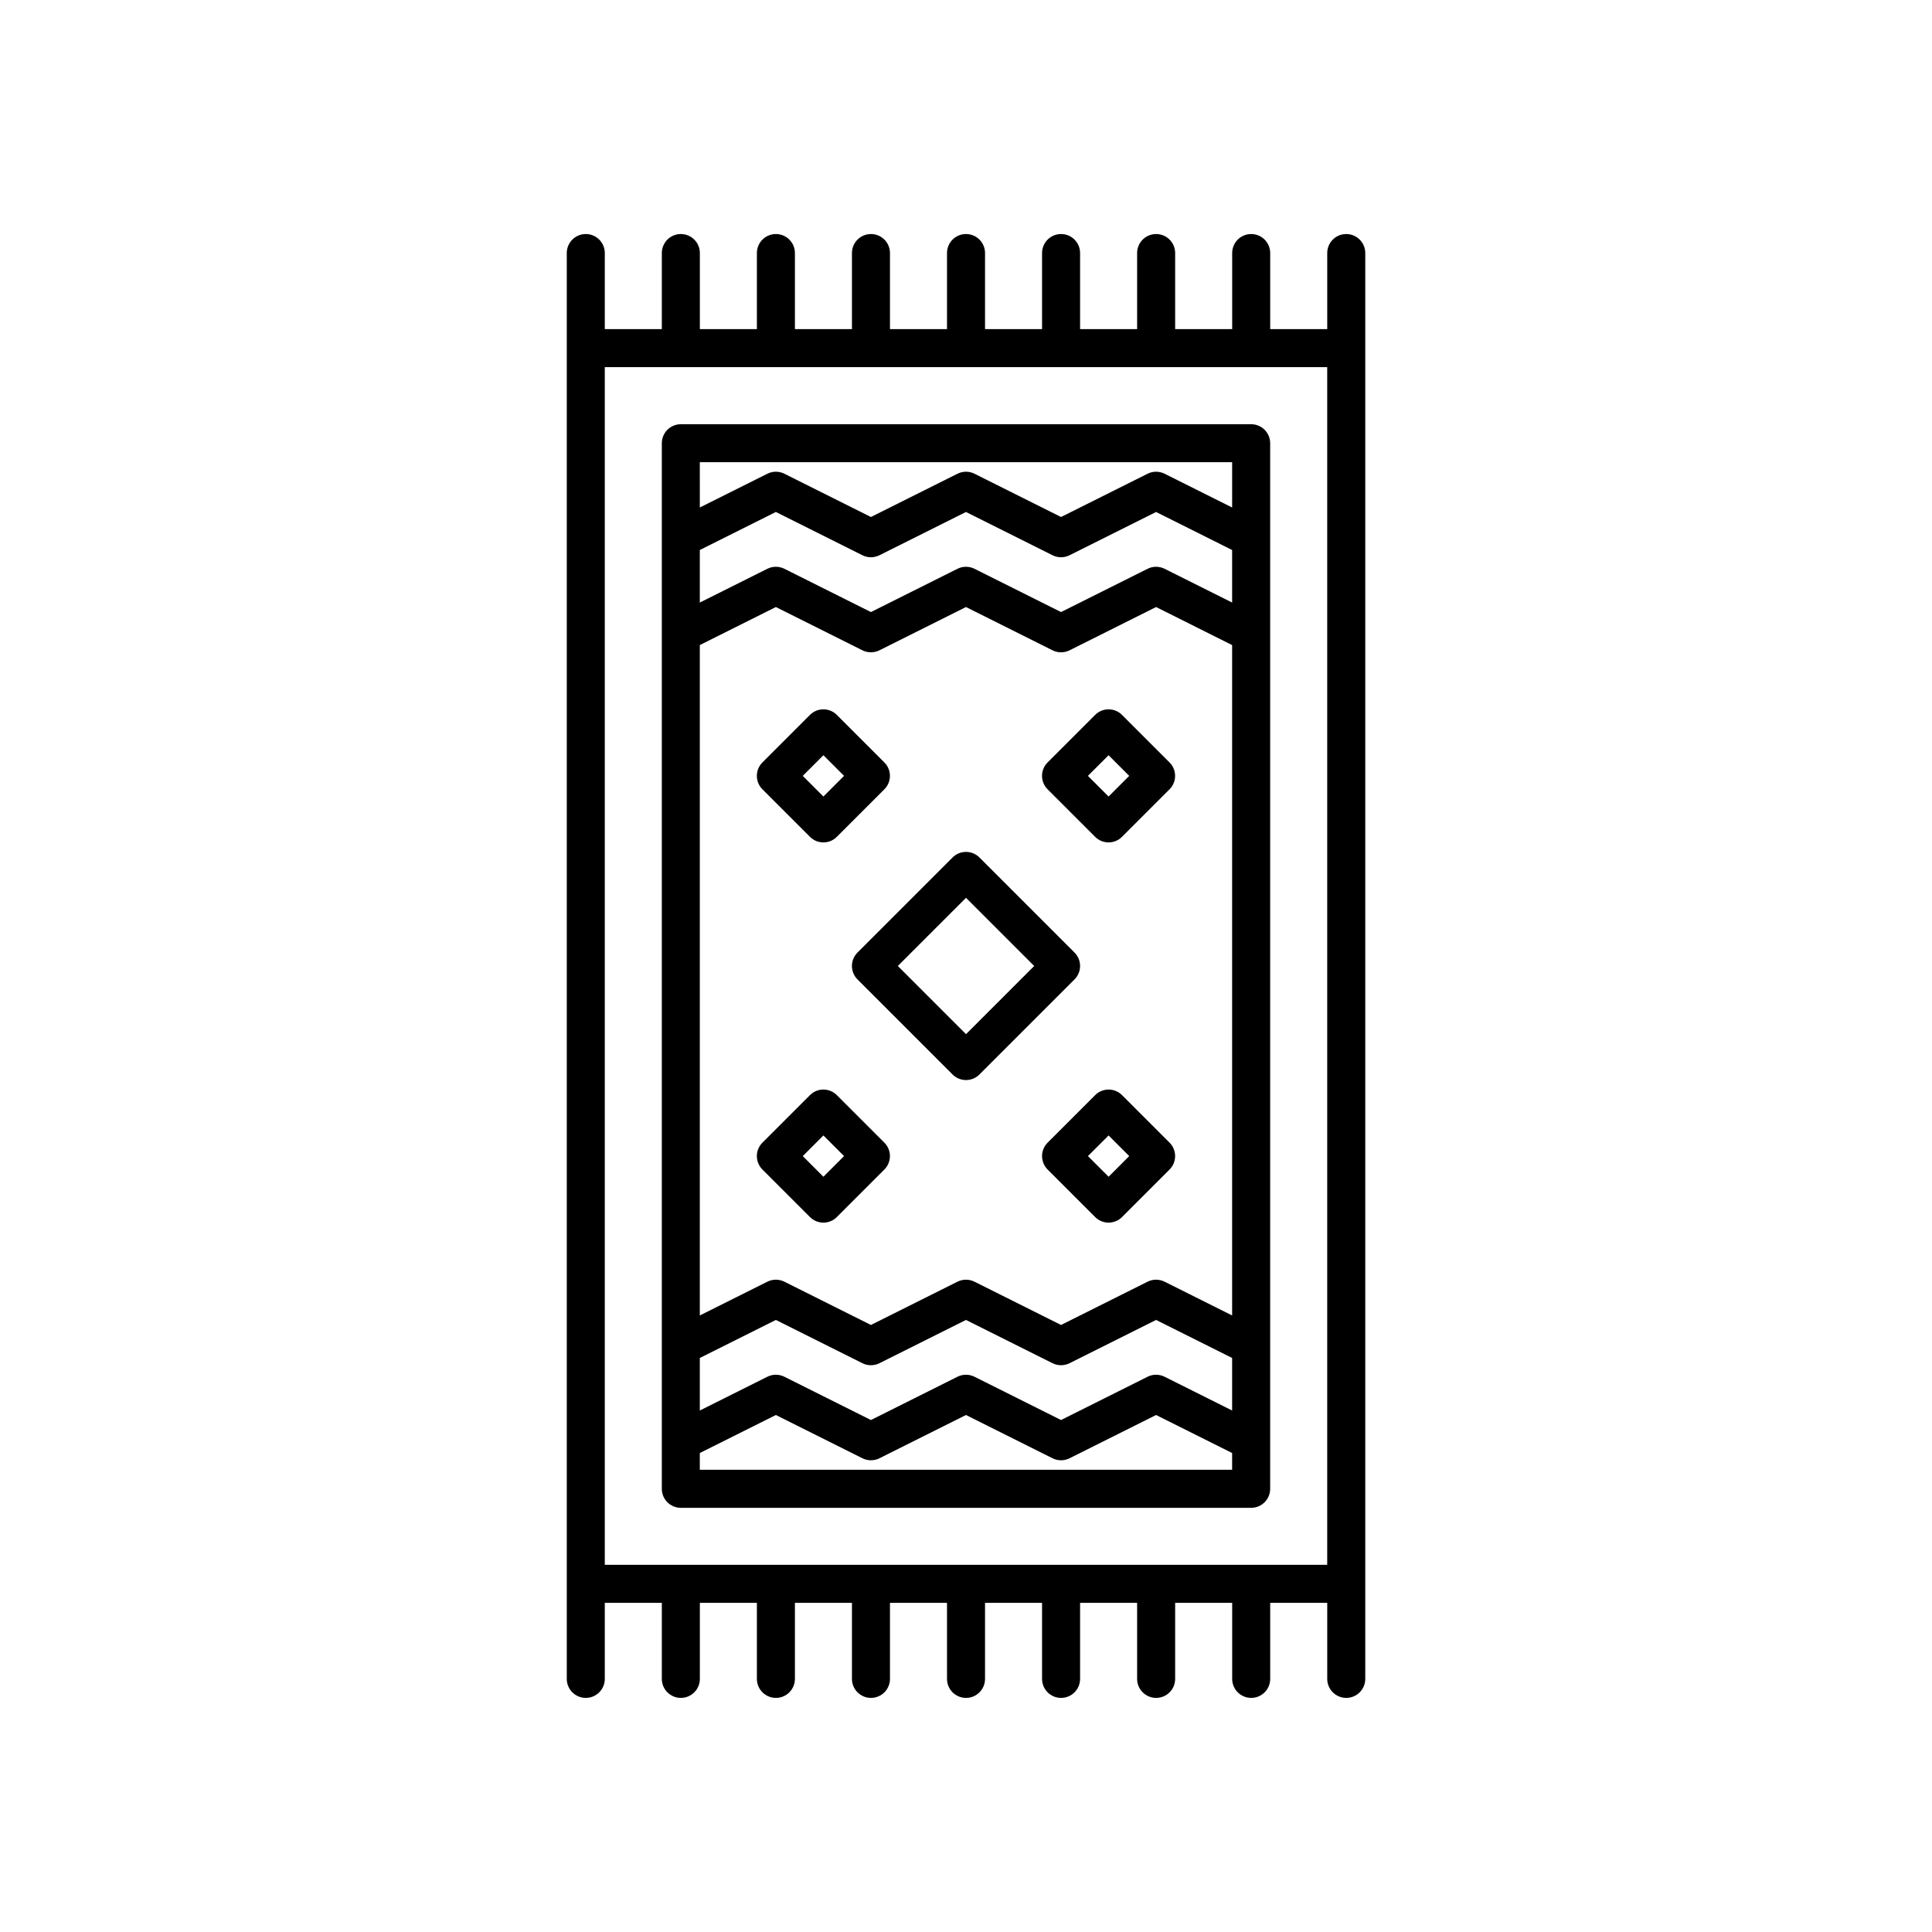
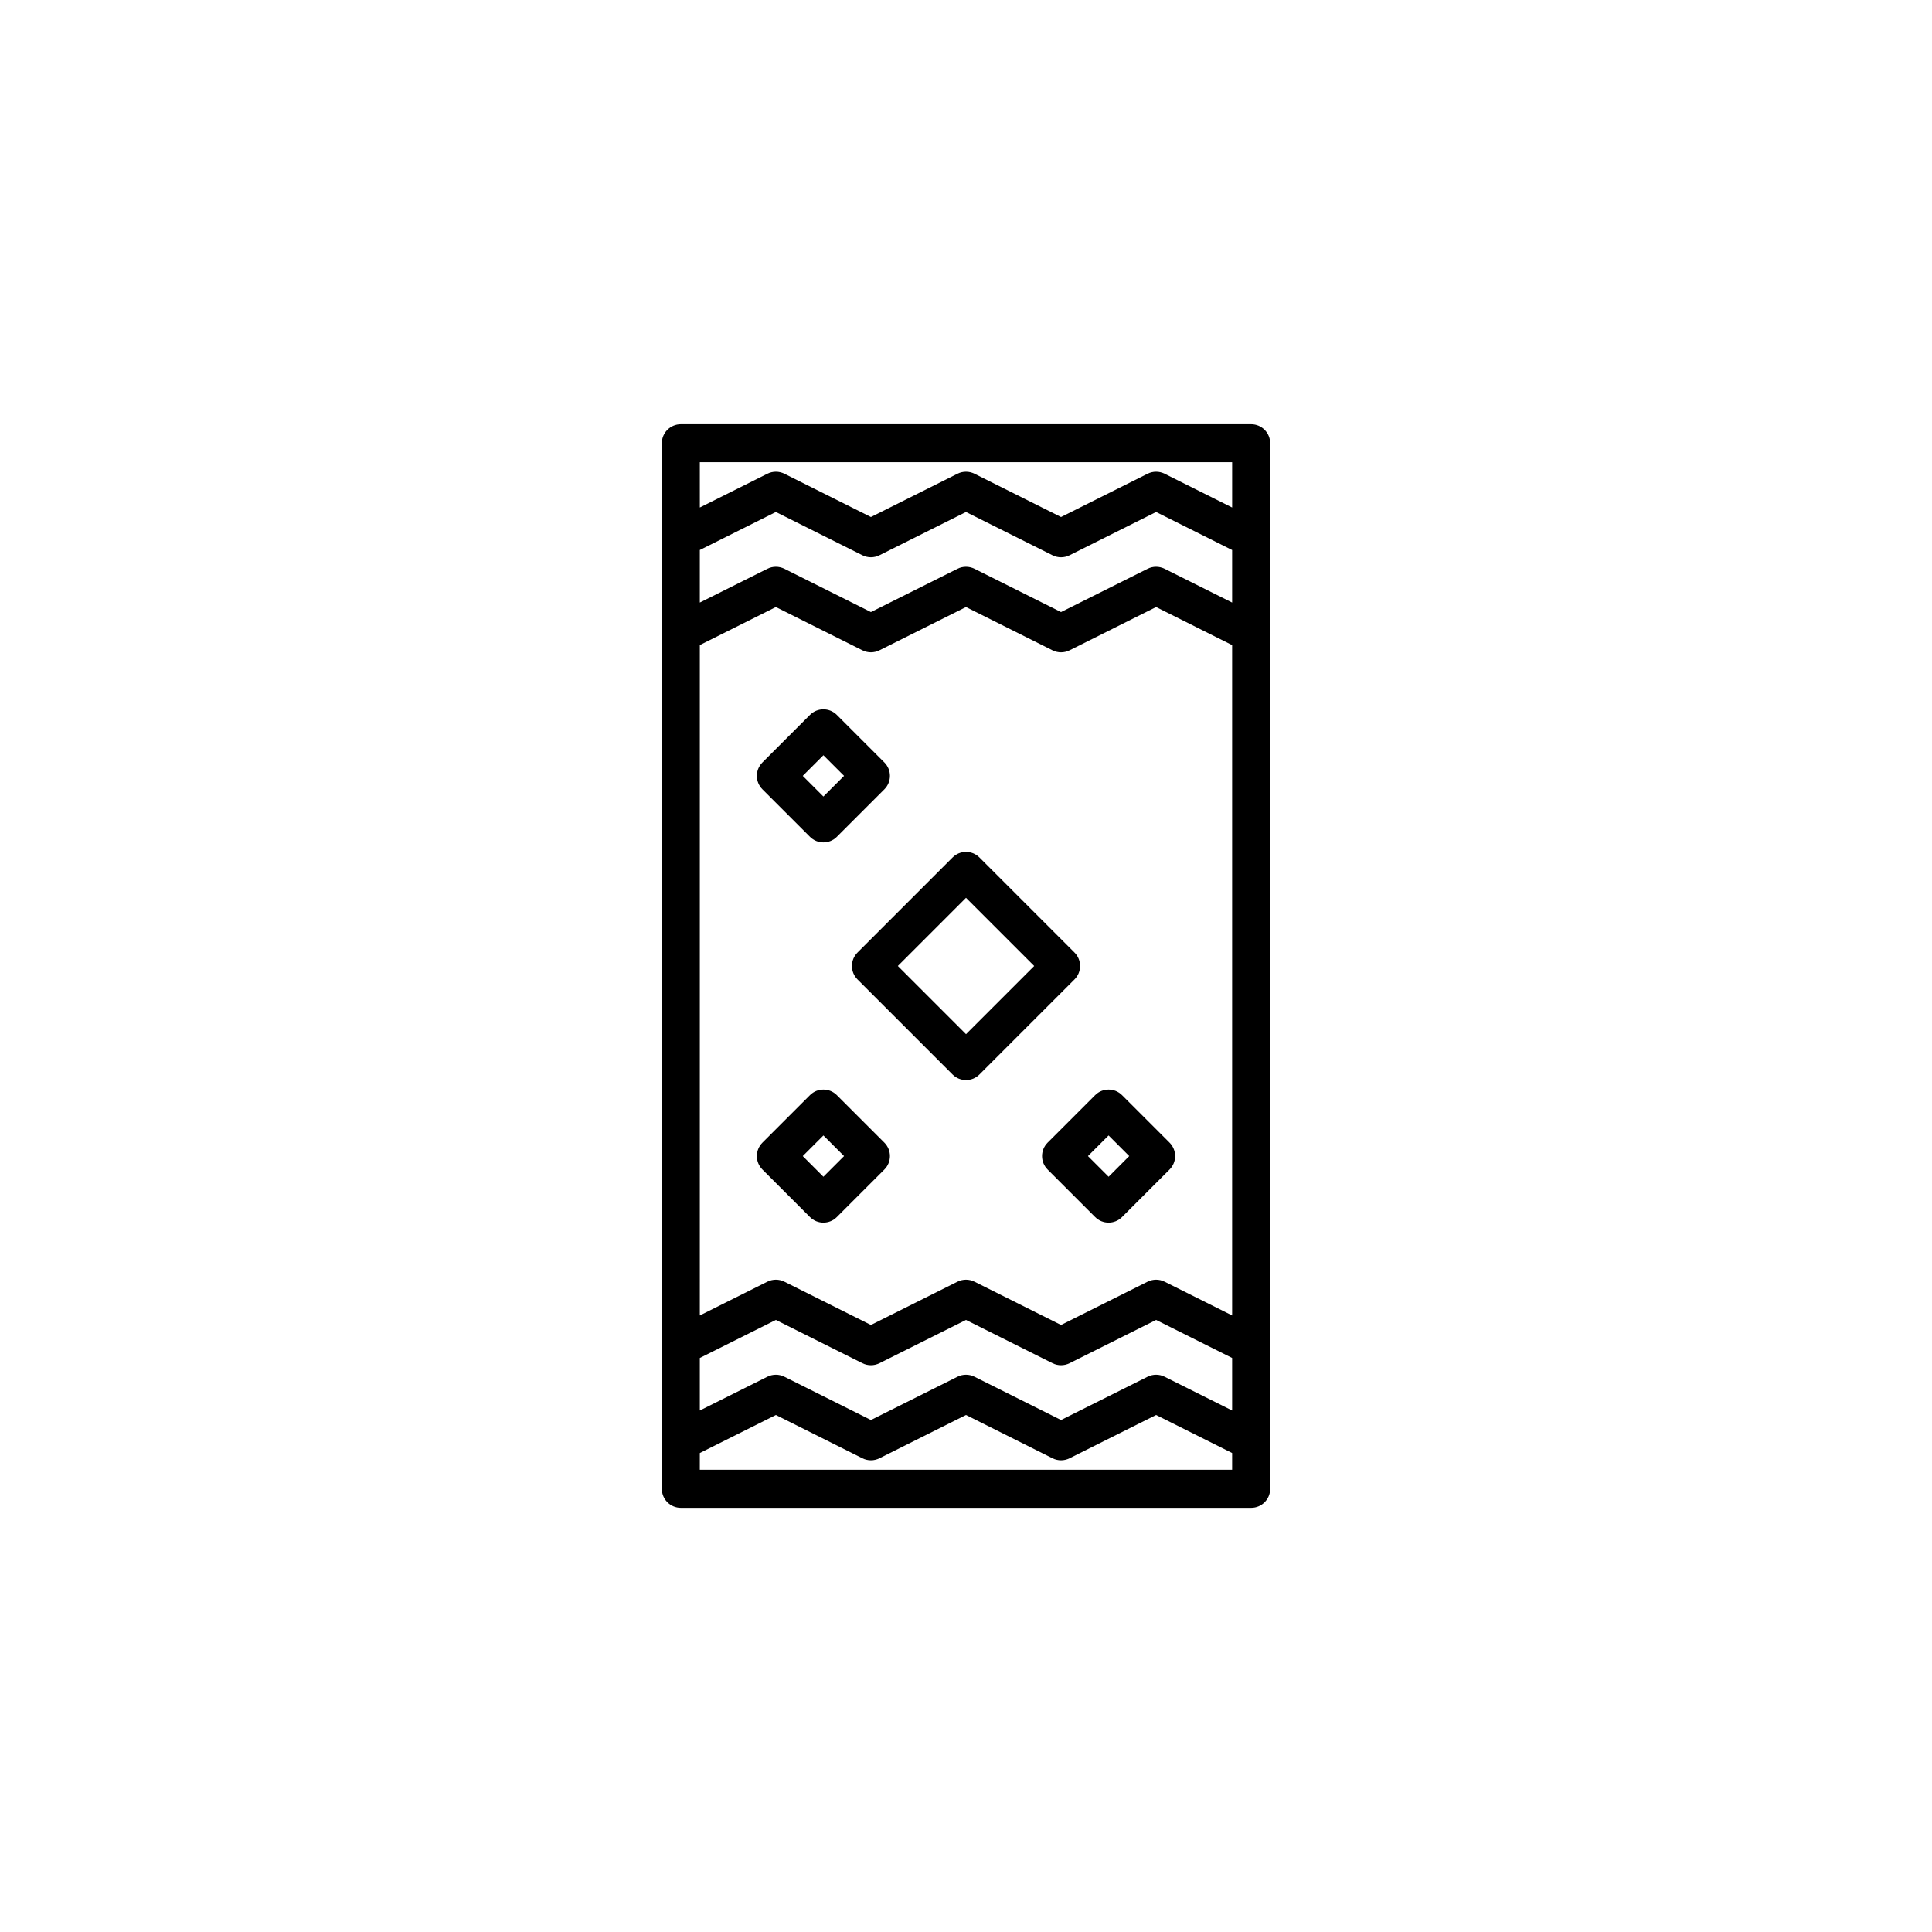
<svg xmlns="http://www.w3.org/2000/svg" fill="#000000" width="800px" height="800px" version="1.1" viewBox="144 144 512 512">
  <g>
-     <path d="m299.24 593.96c2.785 0 5.039-2.254 5.039-5.039v-20.152h15.113v20.152c0 2.781 2.254 5.039 5.039 5.039 2.785 0 5.039-2.254 5.039-5.039v-20.152h15.113v20.152c0 2.781 2.254 5.039 5.039 5.039s5.039-2.254 5.039-5.039v-20.152h15.113v20.152c0 2.781 2.254 5.039 5.039 5.039s5.039-2.254 5.039-5.039v-20.152h15.113v20.152c0 2.781 2.254 5.039 5.039 5.039s5.039-2.254 5.039-5.039v-20.152h15.113v20.152c0 2.781 2.254 5.039 5.039 5.039 2.785 0 5.039-2.254 5.039-5.039v-20.152h15.113v20.152c0 2.781 2.254 5.039 5.039 5.039 2.785 0 5.039-2.254 5.039-5.039v-20.152h15.113v20.152c0 2.781 2.254 5.039 5.039 5.039s5.039-2.254 5.039-5.039v-20.152h15.113v20.152c0 2.781 2.254 5.039 5.039 5.039 2.785 0 5.039-2.254 5.039-5.039v-377.86c0-2.781-2.254-5.039-5.039-5.039-2.785 0-5.039 2.254-5.039 5.039v20.152h-15.113v-20.152c0-2.781-2.254-5.039-5.039-5.039s-5.039 2.254-5.039 5.039v20.152h-15.113v-20.152c0-2.781-2.254-5.039-5.039-5.039-2.785 0-5.039 2.254-5.039 5.039v20.152h-15.113v-20.152c0-2.781-2.254-5.039-5.039-5.039-2.785 0-5.039 2.254-5.039 5.039v20.152h-15.113v-20.152c0-2.781-2.254-5.039-5.039-5.039s-5.039 2.254-5.039 5.039v20.152h-15.113v-20.152c0-2.781-2.254-5.039-5.039-5.039s-5.039 2.254-5.039 5.039v20.152h-15.113v-20.152c0-2.781-2.254-5.039-5.039-5.039s-5.039 2.254-5.039 5.039v20.152h-15.113v-20.152c0-2.781-2.254-5.039-5.039-5.039-2.785 0-5.039 2.254-5.039 5.039v20.152h-15.113v-20.152c0-2.781-2.254-5.039-5.039-5.039-2.785 0-5.039 2.254-5.039 5.039v377.86c0 2.785 2.254 5.039 5.039 5.039zm5.035-352.67h191.45v317.4h-191.45z" />
    <path d="m475.57 543.59c2.785 0 5.039-2.254 5.039-5.039v-277.09c0-2.781-2.254-5.039-5.039-5.039h-151.14c-2.785 0-5.039 2.254-5.039 5.039v277.09c0 2.781 2.254 5.039 5.039 5.039zm-146.11-277.1h141.07v12l-17.898-8.949c-1.418-0.707-3.09-0.707-4.508 0l-22.938 11.469-22.938-11.469c-1.418-0.707-3.09-0.707-4.508 0l-22.934 11.469-22.938-11.469c-1.418-0.707-3.09-0.707-4.508 0l-17.898 8.949zm0 23.266 20.152-10.078 22.938 11.469c1.418 0.707 3.09 0.707 4.508 0l22.938-11.465 22.938 11.469c1.418 0.707 3.09 0.707 4.508 0l22.934-11.469 20.152 10.078v13.922l-17.898-8.949c-1.418-0.707-3.09-0.707-4.508 0l-22.938 11.469-22.938-11.469c-1.418-0.707-3.09-0.707-4.508 0l-22.934 11.469-22.938-11.469c-1.418-0.707-3.09-0.707-4.508 0l-17.898 8.949zm0 25.191 20.152-10.078 22.938 11.469c1.418 0.707 3.09 0.707 4.508 0l22.938-11.465 22.938 11.469c1.418 0.707 3.09 0.707 4.508 0l22.934-11.469 20.152 10.078v177.66l-17.898-8.949c-1.418-0.707-3.09-0.707-4.508 0l-22.938 11.469-22.938-11.469c-1.418-0.707-3.09-0.707-4.508 0l-22.934 11.469-22.938-11.469c-1.418-0.707-3.09-0.707-4.508 0l-17.898 8.949zm0 188.93 20.152-10.078 22.938 11.469c1.418 0.707 3.09 0.707 4.508 0l22.938-11.469 22.938 11.469c1.418 0.707 3.09 0.707 4.508 0l22.934-11.469 20.152 10.078v13.922l-17.898-8.949c-1.418-0.707-3.09-0.707-4.508 0l-22.938 11.469-22.938-11.469c-1.418-0.707-3.09-0.707-4.508 0l-22.934 11.469-22.938-11.469c-1.418-0.707-3.09-0.707-4.508 0l-17.898 8.949zm0 25.191 20.152-10.078 22.938 11.469c1.418 0.707 3.09 0.707 4.508 0l22.938-11.469 22.938 11.469c1.418 0.707 3.09 0.707 4.508 0l22.934-11.469 20.152 10.078v4.441h-141.07z" />
    <path d="m371.25 403.56 25.191 25.191c0.984 0.98 2.273 1.473 3.562 1.473s2.578-0.492 3.562-1.477l25.191-25.191c1.969-1.969 1.969-5.156 0-7.125l-25.191-25.191c-1.969-1.969-5.156-1.969-7.125 0l-25.191 25.191c-1.969 1.973-1.969 5.16 0 7.129zm28.754-21.629 18.066 18.066-18.066 18.066-18.066-18.066z" />
    <path d="m358.65 365.77c0.98 0.984 2.269 1.477 3.559 1.477 1.289 0 2.578-0.492 3.562-1.477l12.594-12.594c1.969-1.969 1.969-5.156 0-7.125l-12.594-12.594c-1.969-1.969-5.156-1.969-7.125 0l-12.594 12.594c-1.969 1.969-1.969 5.156 0 7.125zm3.559-21.625 5.473 5.469-5.473 5.473-5.469-5.473z" />
-     <path d="m434.22 365.77c0.984 0.984 2.273 1.477 3.562 1.477 1.289 0 2.578-0.492 3.562-1.477l12.594-12.594c1.969-1.969 1.969-5.156 0-7.125l-12.594-12.594c-1.969-1.969-5.156-1.969-7.125 0l-12.594 12.594c-1.969 1.969-1.969 5.156 0 7.125zm3.562-21.625 5.469 5.469-5.469 5.473-5.473-5.473z" />
    <path d="m441.35 434.22c-1.969-1.969-5.156-1.969-7.125 0l-12.594 12.594c-1.969 1.969-1.969 5.156 0 7.125l12.594 12.594c0.984 0.984 2.273 1.477 3.562 1.477 1.289 0 2.578-0.492 3.562-1.477l12.594-12.594c1.969-1.969 1.969-5.156 0-7.125zm-3.562 21.629-5.473-5.473 5.473-5.469 5.469 5.469z" />
    <path d="m362.21 468.01c1.289 0 2.578-0.492 3.562-1.477l12.594-12.594c1.969-1.969 1.969-5.156 0-7.125l-12.594-12.594c-1.969-1.969-5.156-1.969-7.125 0l-12.594 12.594c-1.969 1.969-1.969 5.156 0 7.125l12.594 12.594c0.984 0.984 2.273 1.477 3.562 1.477zm0-23.102 5.473 5.469-5.473 5.473-5.469-5.473z" />
  </g>
</svg>